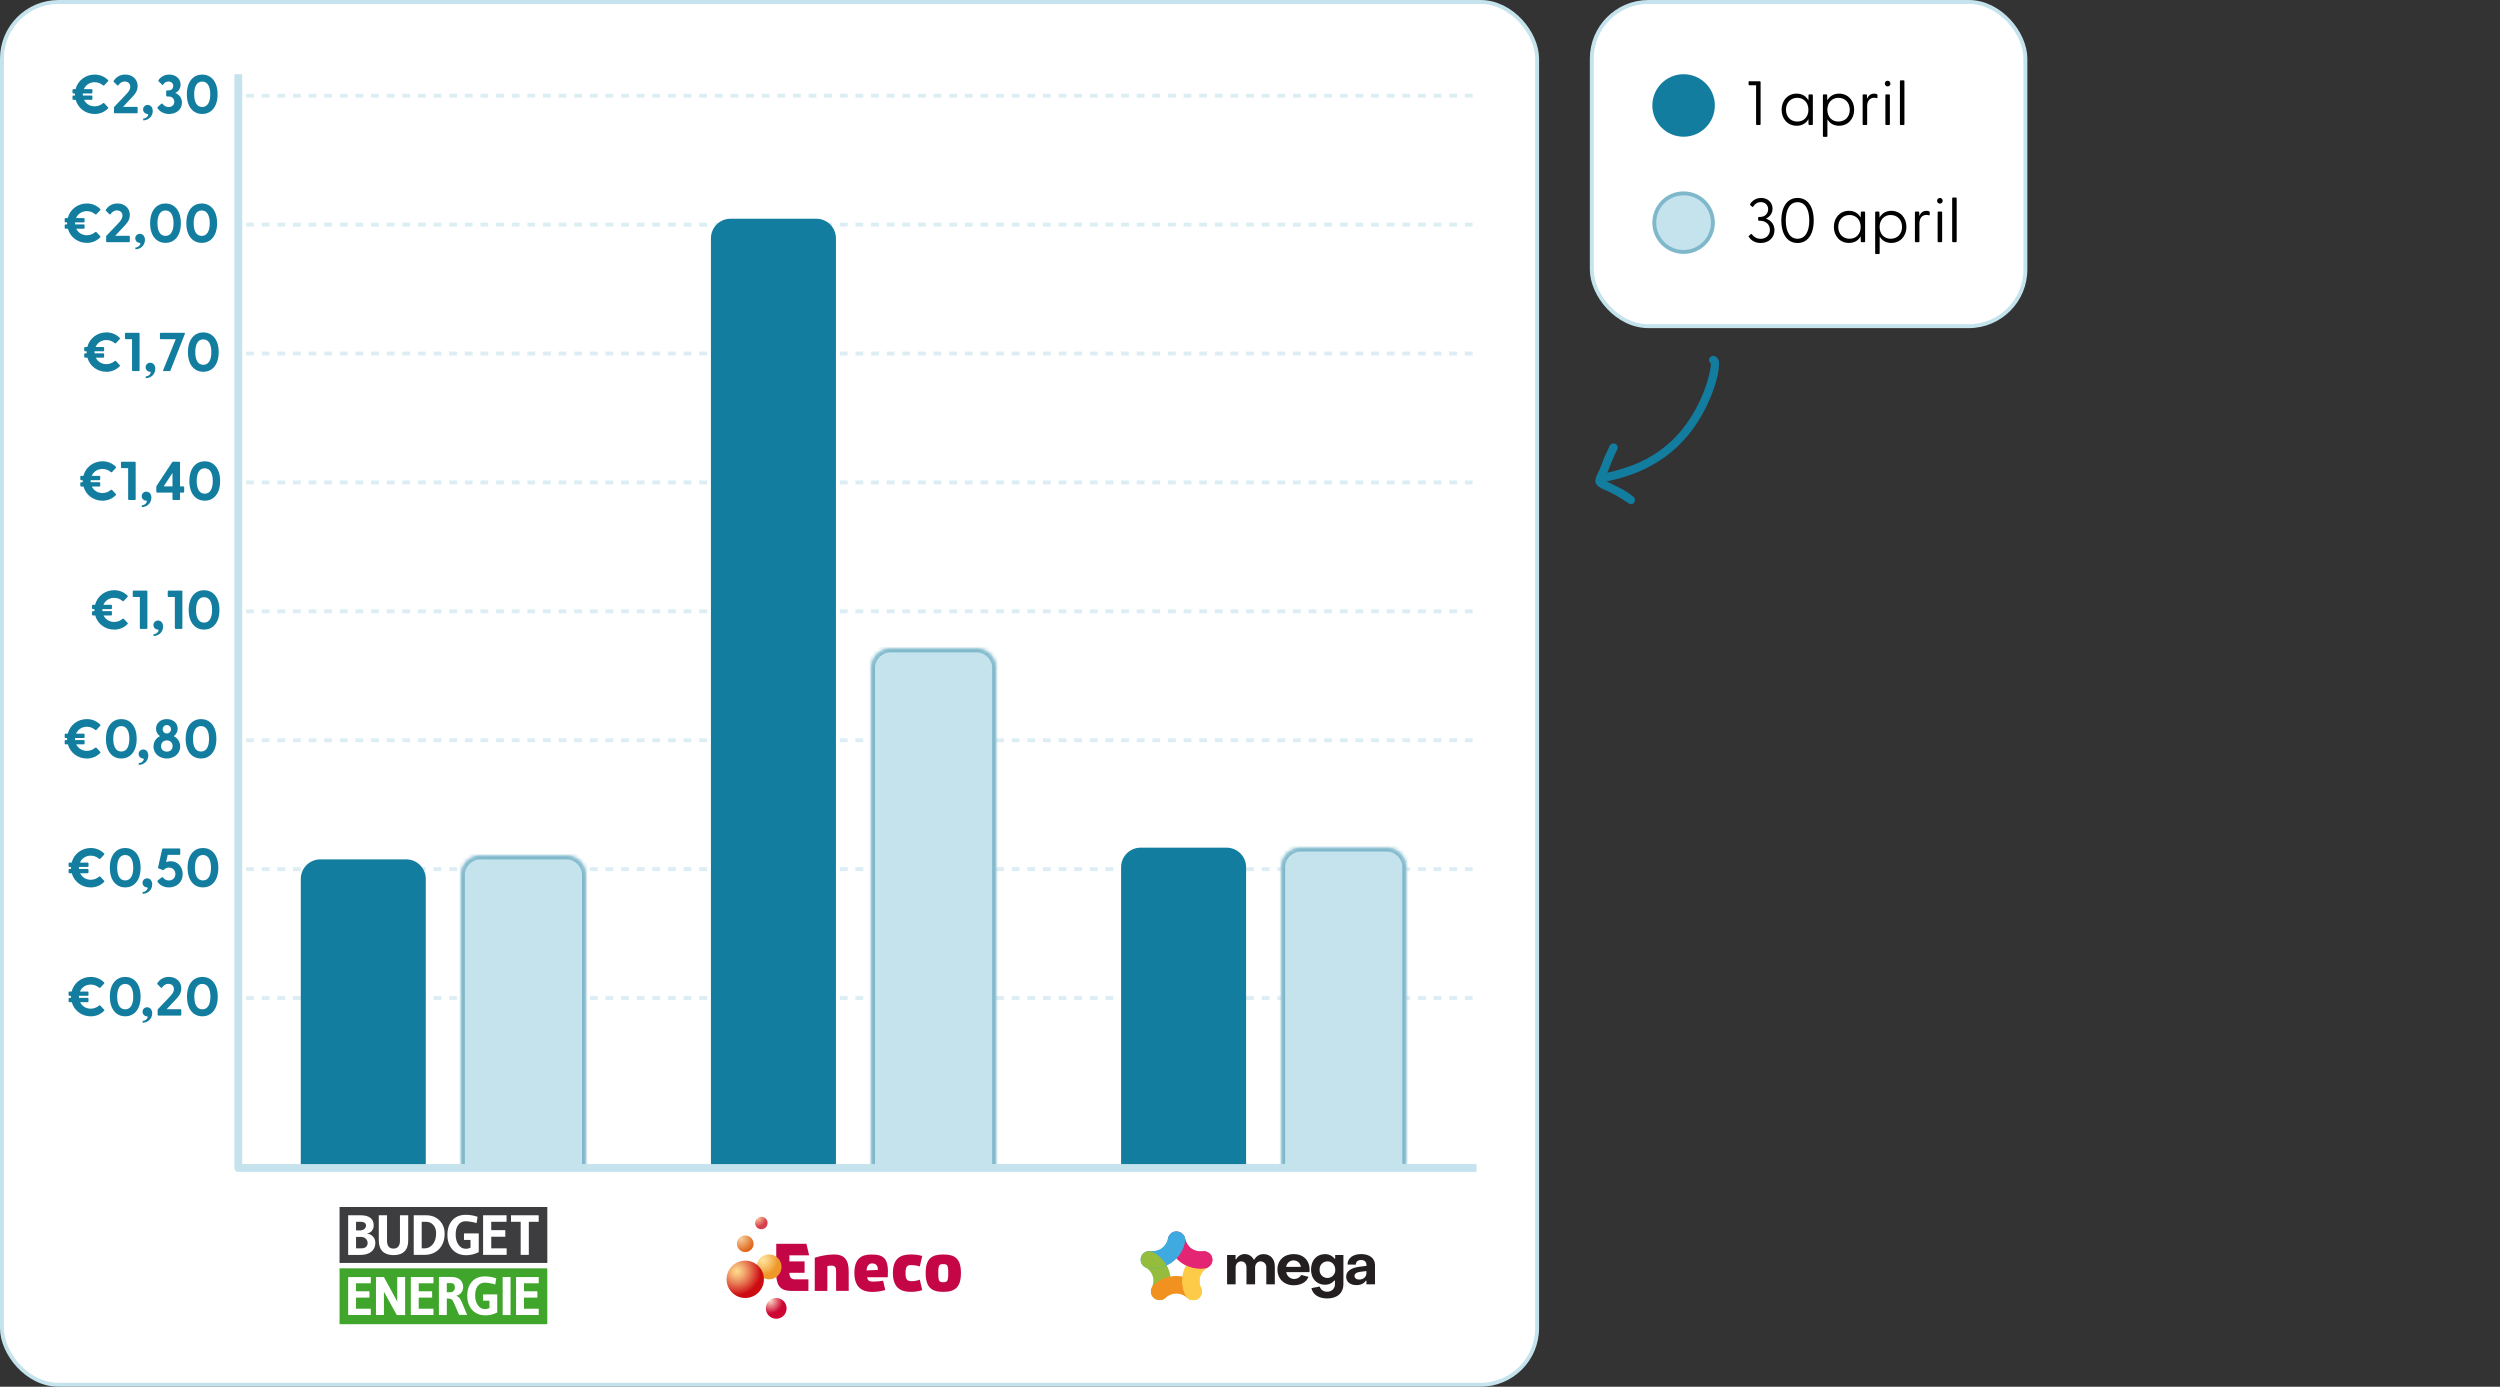
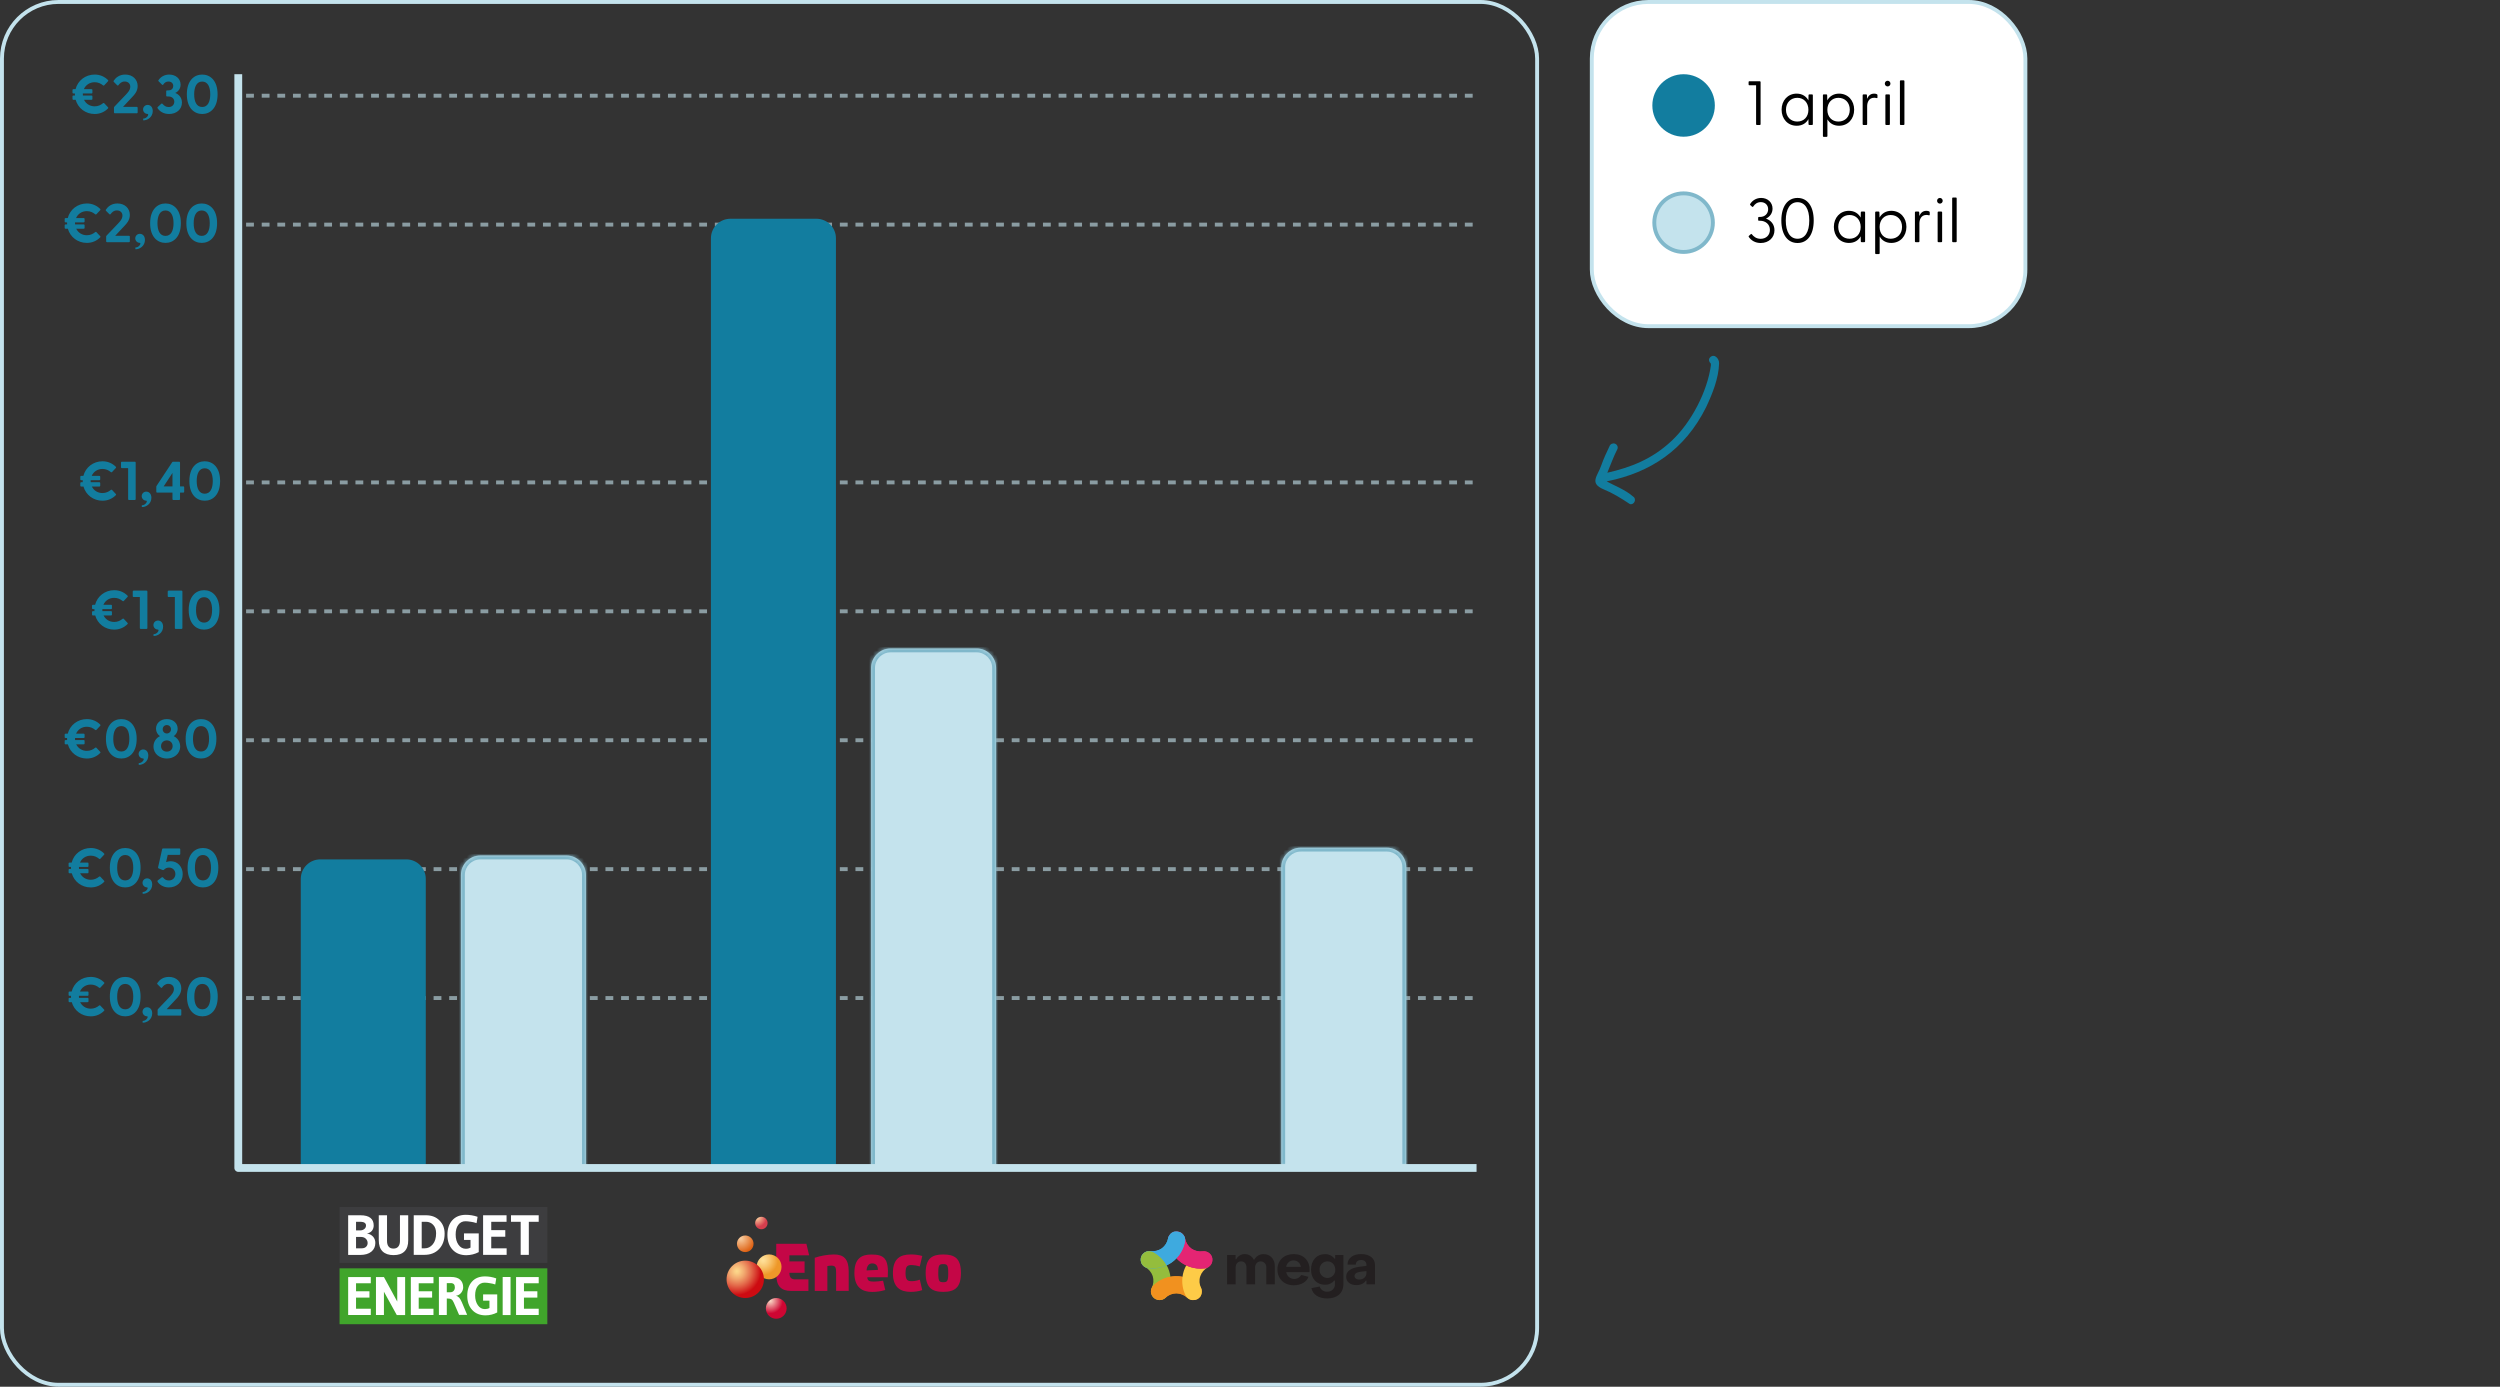
<svg xmlns="http://www.w3.org/2000/svg" width="640" height="355" viewBox="0 0 640 355" fill="none">
  <rect x="0" y="0" width="640" height="355" fill="#333333" stroke="none" />
-   <rect x="0.5" y="0.5" width="393" height="354" rx="14.5" fill="white" />
  <g clip-path="url(#clip0_5177_14129)">
    <line opacity="0.6" x1="489" y1="24.5" x2="61" y2="24.5" stroke="#C4E3ED" stroke-dasharray="2 2" />
    <line opacity="0.6" x1="489" y1="57.5" x2="61" y2="57.5" stroke="#C4E3ED" stroke-dasharray="2 2" />
-     <line opacity="0.6" x1="489" y1="90.5" x2="61" y2="90.5" stroke="#C4E3ED" stroke-dasharray="2 2" />
    <line opacity="0.6" x1="489" y1="123.5" x2="61" y2="123.5" stroke="#C4E3ED" stroke-dasharray="2 2" />
    <line opacity="0.6" x1="489" y1="156.5" x2="61" y2="156.5" stroke="#C4E3ED" stroke-dasharray="2 2" />
    <line opacity="0.6" x1="489" y1="189.5" x2="61" y2="189.5" stroke="#C4E3ED" stroke-dasharray="2 2" />
    <line opacity="0.6" x1="489" y1="222.5" x2="61" y2="222.5" stroke="#C4E3ED" stroke-dasharray="2 2" />
    <line opacity="0.6" x1="489" y1="255.5" x2="61" y2="255.5" stroke="#C4E3ED" stroke-dasharray="2 2" />
    <mask id="path-12-inside-2_5177_14129" fill="white">
      <path d="M118 224C118 221.239 120.239 219 123 219H145C147.761 219 150 221.239 150 224V299H118V224Z" />
    </mask>
    <path d="M118 224C118 221.239 120.239 219 123 219H145C147.761 219 150 221.239 150 224V299H118V224Z" fill="#C4E3ED" />
    <path d="M117 224C117 220.686 119.686 218 123 218H145C148.314 218 151 220.686 151 224H149C149 221.791 147.209 220 145 220H123C120.791 220 119 221.791 119 224H117ZM150 299H118H150ZM117 299V224C117 220.686 119.686 218 123 218V220C120.791 220 119 221.791 119 224V299H117ZM145 218C148.314 218 151 220.686 151 224V299H149V224C149 221.791 147.209 220 145 220V218Z" fill="#80B8CB" mask="url(#path-12-inside-2_5177_14129)" />
    <path d="M77 225C77 222.239 79.239 220 82 220H104C106.761 220 109 222.239 109 225V299H77V225Z" fill="#127D9F" />
    <mask id="path-15-inside-3_5177_14129" fill="white">
      <path d="M223 171C223 168.239 225.239 166 228 166H250C252.761 166 255 168.239 255 171V299H223V171Z" />
    </mask>
    <path d="M223 171C223 168.239 225.239 166 228 166H250C252.761 166 255 168.239 255 171V299H223V171Z" fill="#C4E3ED" />
    <path d="M222 171C222 167.686 224.686 165 228 165H250C253.314 165 256 167.686 256 171H254C254 168.791 252.209 167 250 167H228C225.791 167 224 168.791 224 171H222ZM255 299H223H255ZM222 299V171C222 167.686 224.686 165 228 165V167C225.791 167 224 168.791 224 171V299H222ZM250 165C253.314 165 256 167.686 256 171V299H254V171C254 168.791 252.209 167 250 167V165Z" fill="#80B8CB" mask="url(#path-15-inside-3_5177_14129)" />
    <path d="M182 61C182 58.239 184.239 56 187 56H209C211.761 56 214 58.239 214 61V299H182V61Z" fill="#127D9F" />
    <mask id="path-18-inside-4_5177_14129" fill="white">
      <path d="M328 222C328 219.239 330.239 217 333 217H355C357.761 217 360 219.239 360 222V298.7H328V222Z" />
    </mask>
    <path d="M328 222C328 219.239 330.239 217 333 217H355C357.761 217 360 219.239 360 222V298.7H328V222Z" fill="#C4E3ED" />
    <path d="M327 222C327 218.686 329.686 216 333 216H355C358.314 216 361 218.686 361 222H359C359 219.791 357.209 218 355 218H333C330.791 218 329 219.791 329 222H327ZM360 298.7H328H360ZM327 298.7V222C327 218.686 329.686 216 333 216V218C330.791 218 329 219.791 329 222V298.7H327ZM355 216C358.314 216 361 218.686 361 222V298.7H359V222C359 219.791 357.209 218 355 218V216Z" fill="#80B8CB" mask="url(#path-18-inside-4_5177_14129)" />
-     <path d="M287 222C287 219.239 289.239 217 292 217H314C316.761 217 319 219.239 319 222V299H287V222Z" fill="#127D9F" />
  </g>
  <path d="M61 299H60C60 299.552 60.448 300 61 300V299ZM378 298H61V300H378V298ZM62 299V19H60V299H62Z" fill="#C4E3ED" mask="url(#path-2-inside-1_5177_14129)" />
  <path d="M26.68 26.424L27.66 27.474C27.744 27.558 27.758 27.656 27.66 27.754C26.792 28.636 25.63 29.182 24.23 29.182C21.906 29.182 19.974 27.698 19.372 25.556H18.77C18.644 25.556 18.56 25.472 18.56 25.346V24.66C18.56 24.534 18.644 24.45 18.77 24.45H19.19C19.176 24.352 19.176 24.24 19.176 24.142V23.932H18.77C18.644 23.932 18.56 23.848 18.56 23.722V23.036C18.56 22.91 18.644 22.826 18.77 22.826H19.344C19.904 20.628 21.878 19.088 24.23 19.088C25.63 19.088 26.792 19.634 27.66 20.502C27.758 20.6 27.744 20.698 27.66 20.796L26.68 21.846C26.596 21.944 26.484 21.944 26.386 21.86C25.798 21.37 25.098 21.048 24.23 21.048C22.97 21.048 21.934 21.748 21.472 22.826H23.446C23.572 22.826 23.656 22.91 23.656 23.036V23.722C23.656 23.848 23.572 23.932 23.446 23.932H21.206V24.142C21.206 24.24 21.206 24.352 21.22 24.45H23.446C23.572 24.45 23.656 24.534 23.656 24.66V25.346C23.656 25.472 23.572 25.556 23.446 25.556H21.514C22.004 26.564 23.012 27.222 24.23 27.222C25.098 27.222 25.798 26.9 26.386 26.41C26.484 26.326 26.596 26.326 26.68 26.424ZM29.386 29C29.26 29 29.176 28.916 29.176 28.79V27.586C29.176 27.488 29.204 27.404 29.274 27.32L32.214 24.24C32.634 23.778 33.348 23.092 33.348 22.196C33.348 21.412 32.788 20.866 31.92 20.866C31.108 20.866 30.66 21.342 30.31 21.818C30.198 21.944 30.1 21.93 29.988 21.818L29.134 20.964C29.036 20.866 29.036 20.754 29.106 20.656C29.652 19.858 30.576 19.088 32.074 19.088C33.964 19.088 35.238 20.348 35.238 22.028C35.238 23.428 34.342 24.31 33.922 24.758L31.486 27.362H35.028C35.154 27.362 35.238 27.446 35.238 27.572V28.79C35.238 28.916 35.154 29 35.028 29H29.386ZM36.655 30.806V30.358C37.663 30.372 38.251 29.168 37.775 29.168C37.145 29.168 36.627 28.65 36.627 28.006C36.627 27.376 37.145 26.858 37.803 26.858C38.447 26.858 39.105 27.348 39.105 28.426C39.105 30.022 37.677 30.862 36.655 30.806ZM43.289 29.182C41.875 29.182 40.881 28.524 40.335 27.698C40.265 27.572 40.293 27.46 40.377 27.39L41.301 26.55C41.385 26.466 41.511 26.466 41.609 26.578C41.973 27.026 42.449 27.404 43.163 27.404C44.101 27.404 44.619 26.774 44.619 26.046C44.619 25.374 44.157 24.702 43.149 24.702H42.771C42.631 24.702 42.547 24.618 42.547 24.478V23.344C42.547 23.204 42.631 23.134 42.771 23.134H43.135C43.989 23.134 44.353 22.56 44.353 22C44.353 21.328 43.821 20.866 43.121 20.866C42.533 20.866 42.071 21.174 41.791 21.65C41.707 21.79 41.595 21.776 41.483 21.678L40.615 20.824C40.531 20.754 40.489 20.642 40.573 20.53C41.091 19.718 42.057 19.088 43.331 19.088C44.885 19.088 46.229 20.054 46.229 21.664C46.229 22.77 45.571 23.47 44.857 23.792C45.753 24.142 46.579 24.94 46.579 26.27C46.579 28.02 45.137 29.182 43.289 29.182ZM51.767 29.182C49.709 29.182 47.833 27.656 47.833 24.142C47.833 20.628 49.709 19.088 51.767 19.088C53.825 19.088 55.701 20.628 55.701 24.142C55.701 27.656 53.825 29.182 51.767 29.182ZM51.767 27.39C53.195 27.39 53.825 26.032 53.825 24.142C53.825 22.252 53.195 20.88 51.767 20.88C50.325 20.88 49.709 22.252 49.709 24.142C49.709 26.032 50.325 27.39 51.767 27.39Z" fill="#127D9F" />
  <path d="M24.68 59.424L25.66 60.474C25.744 60.558 25.758 60.656 25.66 60.754C24.792 61.636 23.63 62.182 22.23 62.182C19.906 62.182 17.974 60.698 17.372 58.556H16.77C16.644 58.556 16.56 58.472 16.56 58.346V57.66C16.56 57.534 16.644 57.45 16.77 57.45H17.19C17.176 57.352 17.176 57.24 17.176 57.142V56.932H16.77C16.644 56.932 16.56 56.848 16.56 56.722V56.036C16.56 55.91 16.644 55.826 16.77 55.826H17.344C17.904 53.628 19.878 52.088 22.23 52.088C23.63 52.088 24.792 52.634 25.66 53.502C25.758 53.6 25.744 53.698 25.66 53.796L24.68 54.846C24.596 54.944 24.484 54.944 24.386 54.86C23.798 54.37 23.098 54.048 22.23 54.048C20.97 54.048 19.934 54.748 19.472 55.826H21.446C21.572 55.826 21.656 55.91 21.656 56.036V56.722C21.656 56.848 21.572 56.932 21.446 56.932H19.206V57.142C19.206 57.24 19.206 57.352 19.22 57.45H21.446C21.572 57.45 21.656 57.534 21.656 57.66V58.346C21.656 58.472 21.572 58.556 21.446 58.556H19.514C20.004 59.564 21.012 60.222 22.23 60.222C23.098 60.222 23.798 59.9 24.386 59.41C24.484 59.326 24.596 59.326 24.68 59.424ZM27.386 62C27.26 62 27.176 61.916 27.176 61.79V60.586C27.176 60.488 27.204 60.404 27.274 60.32L30.214 57.24C30.634 56.778 31.348 56.092 31.348 55.196C31.348 54.412 30.788 53.866 29.92 53.866C29.108 53.866 28.66 54.342 28.31 54.818C28.198 54.944 28.1 54.93 27.988 54.818L27.134 53.964C27.036 53.866 27.036 53.754 27.106 53.656C27.652 52.858 28.576 52.088 30.074 52.088C31.964 52.088 33.238 53.348 33.238 55.028C33.238 56.428 32.342 57.31 31.922 57.758L29.486 60.362H33.028C33.154 60.362 33.238 60.446 33.238 60.572V61.79C33.238 61.916 33.154 62 33.028 62H27.386ZM34.655 63.806V63.358C35.663 63.372 36.251 62.168 35.775 62.168C35.145 62.168 34.627 61.65 34.627 61.006C34.627 60.376 35.145 59.858 35.803 59.858C36.447 59.858 37.105 60.348 37.105 61.426C37.105 63.022 35.677 63.862 34.655 63.806ZM42.367 62.182C40.309 62.182 38.433 60.656 38.433 57.142C38.433 53.628 40.309 52.088 42.367 52.088C44.425 52.088 46.301 53.628 46.301 57.142C46.301 60.656 44.425 62.182 42.367 62.182ZM42.367 60.39C43.795 60.39 44.425 59.032 44.425 57.142C44.425 55.252 43.795 53.88 42.367 53.88C40.925 53.88 40.309 55.252 40.309 57.142C40.309 59.032 40.925 60.39 42.367 60.39ZM51.64 62.182C49.582 62.182 47.706 60.656 47.706 57.142C47.706 53.628 49.582 52.088 51.64 52.088C53.698 52.088 55.574 53.628 55.574 57.142C55.574 60.656 53.698 62.182 51.64 62.182ZM51.64 60.39C53.068 60.39 53.698 59.032 53.698 57.142C53.698 55.252 53.068 53.88 51.64 53.88C50.198 53.88 49.582 55.252 49.582 57.142C49.582 59.032 50.198 60.39 51.64 60.39Z" fill="#127D9F" />
-   <path d="M29.68 92.424L30.66 93.474C30.744 93.558 30.758 93.656 30.66 93.754C29.792 94.636 28.63 95.182 27.23 95.182C24.906 95.182 22.974 93.698 22.372 91.556H21.77C21.644 91.556 21.56 91.472 21.56 91.346V90.66C21.56 90.534 21.644 90.45 21.77 90.45H22.19C22.176 90.352 22.176 90.24 22.176 90.142V89.932H21.77C21.644 89.932 21.56 89.848 21.56 89.722V89.036C21.56 88.91 21.644 88.826 21.77 88.826H22.344C22.904 86.628 24.878 85.088 27.23 85.088C28.63 85.088 29.792 85.634 30.66 86.502C30.758 86.6 30.744 86.698 30.66 86.796L29.68 87.846C29.596 87.944 29.484 87.944 29.386 87.86C28.798 87.37 28.098 87.048 27.23 87.048C25.97 87.048 24.934 87.748 24.472 88.826H26.446C26.572 88.826 26.656 88.91 26.656 89.036V89.722C26.656 89.848 26.572 89.932 26.446 89.932H24.206V90.142C24.206 90.24 24.206 90.352 24.22 90.45H26.446C26.572 90.45 26.656 90.534 26.656 90.66V91.346C26.656 91.472 26.572 91.556 26.446 91.556H24.514C25.004 92.564 26.012 93.222 27.23 93.222C28.098 93.222 28.798 92.9 29.386 92.41C29.484 92.326 29.596 92.326 29.68 92.424ZM34.01 95C33.884 95 33.8 94.916 33.8 94.79V86.838H32.19C32.064 86.838 31.98 86.754 31.98 86.628V85.41C31.98 85.284 32.064 85.2 32.19 85.2H35.522C35.648 85.2 35.732 85.284 35.732 85.41V94.79C35.732 94.916 35.648 95 35.522 95H34.01ZM37.303 96.806V96.358C38.312 96.372 38.9 95.168 38.423 95.168C37.794 95.168 37.276 94.65 37.276 94.006C37.276 93.376 37.794 92.858 38.452 92.858C39.096 92.858 39.754 93.348 39.754 94.426C39.754 96.022 38.325 96.862 37.303 96.806ZM41.921 95C41.795 95 41.697 94.916 41.767 94.748L44.987 86.838H41.151C41.025 86.838 40.941 86.754 40.941 86.628V85.41C40.941 85.284 41.025 85.2 41.151 85.2H47.171C47.311 85.2 47.381 85.312 47.325 85.466L43.657 94.79C43.615 94.916 43.545 95 43.391 95H41.921ZM52.046 95.182C49.988 95.182 48.112 93.656 48.112 90.142C48.112 86.628 49.988 85.088 52.046 85.088C54.104 85.088 55.98 86.628 55.98 90.142C55.98 93.656 54.104 95.182 52.046 95.182ZM52.046 93.39C53.474 93.39 54.104 92.032 54.104 90.142C54.104 88.252 53.474 86.88 52.046 86.88C50.604 86.88 49.988 88.252 49.988 90.142C49.988 92.032 50.604 93.39 52.046 93.39Z" fill="#127D9F" />
  <path d="M28.68 125.424L29.66 126.474C29.744 126.558 29.758 126.656 29.66 126.754C28.792 127.636 27.63 128.182 26.23 128.182C23.906 128.182 21.974 126.698 21.372 124.556H20.77C20.644 124.556 20.56 124.472 20.56 124.346V123.66C20.56 123.534 20.644 123.45 20.77 123.45H21.19C21.176 123.352 21.176 123.24 21.176 123.142V122.932H20.77C20.644 122.932 20.56 122.848 20.56 122.722V122.036C20.56 121.91 20.644 121.826 20.77 121.826H21.344C21.904 119.628 23.878 118.088 26.23 118.088C27.63 118.088 28.792 118.634 29.66 119.502C29.758 119.6 29.744 119.698 29.66 119.796L28.68 120.846C28.596 120.944 28.484 120.944 28.386 120.86C27.798 120.37 27.098 120.048 26.23 120.048C24.97 120.048 23.934 120.748 23.472 121.826H25.446C25.572 121.826 25.656 121.91 25.656 122.036V122.722C25.656 122.848 25.572 122.932 25.446 122.932H23.206V123.142C23.206 123.24 23.206 123.352 23.22 123.45H25.446C25.572 123.45 25.656 123.534 25.656 123.66V124.346C25.656 124.472 25.572 124.556 25.446 124.556H23.514C24.004 125.564 25.012 126.222 26.23 126.222C27.098 126.222 27.798 125.9 28.386 125.41C28.484 125.326 28.596 125.326 28.68 125.424ZM33.01 128C32.884 128 32.8 127.916 32.8 127.79V119.838H31.19C31.064 119.838 30.98 119.754 30.98 119.628V118.41C30.98 118.284 31.064 118.2 31.19 118.2H34.522C34.648 118.2 34.732 118.284 34.732 118.41V127.79C34.732 127.916 34.648 128 34.522 128H33.01ZM36.303 129.806V129.358C37.312 129.372 37.9 128.168 37.423 128.168C36.794 128.168 36.276 127.65 36.276 127.006C36.276 126.376 36.794 125.858 37.452 125.858C38.096 125.858 38.754 126.348 38.754 127.426C38.754 129.022 37.325 129.862 36.303 129.806ZM44.365 128C44.239 128 44.155 127.916 44.155 127.79V126.11H40.221C40.095 126.11 40.011 126.026 40.011 125.9V124.654C40.011 124.556 40.025 124.486 40.081 124.388L44.071 118.34C44.127 118.242 44.211 118.2 44.323 118.2H45.877C46.003 118.2 46.087 118.284 46.087 118.41V124.514H46.941C47.067 124.514 47.151 124.598 47.151 124.724V125.9C47.151 126.026 47.067 126.11 46.941 126.11H46.087V127.79C46.087 127.916 46.003 128 45.877 128H44.365ZM41.901 124.514H44.155V121.07L41.901 124.514ZM52.413 128.182C50.355 128.182 48.479 126.656 48.479 123.142C48.479 119.628 50.355 118.088 52.413 118.088C54.471 118.088 56.347 119.628 56.347 123.142C56.347 126.656 54.471 128.182 52.413 128.182ZM52.413 126.39C53.841 126.39 54.471 125.032 54.471 123.142C54.471 121.252 53.841 119.88 52.413 119.88C50.971 119.88 50.355 121.252 50.355 123.142C50.355 125.032 50.971 126.39 52.413 126.39Z" fill="#127D9F" />
  <path d="M31.68 158.424L32.66 159.474C32.744 159.558 32.758 159.656 32.66 159.754C31.792 160.636 30.63 161.182 29.23 161.182C26.906 161.182 24.974 159.698 24.372 157.556H23.77C23.644 157.556 23.56 157.472 23.56 157.346V156.66C23.56 156.534 23.644 156.45 23.77 156.45H24.19C24.176 156.352 24.176 156.24 24.176 156.142V155.932H23.77C23.644 155.932 23.56 155.848 23.56 155.722V155.036C23.56 154.91 23.644 154.826 23.77 154.826H24.344C24.904 152.628 26.878 151.088 29.23 151.088C30.63 151.088 31.792 151.634 32.66 152.502C32.758 152.6 32.744 152.698 32.66 152.796L31.68 153.846C31.596 153.944 31.484 153.944 31.386 153.86C30.798 153.37 30.098 153.048 29.23 153.048C27.97 153.048 26.934 153.748 26.472 154.826H28.446C28.572 154.826 28.656 154.91 28.656 155.036V155.722C28.656 155.848 28.572 155.932 28.446 155.932H26.206V156.142C26.206 156.24 26.206 156.352 26.22 156.45H28.446C28.572 156.45 28.656 156.534 28.656 156.66V157.346C28.656 157.472 28.572 157.556 28.446 157.556H26.514C27.004 158.564 28.012 159.222 29.23 159.222C30.098 159.222 30.798 158.9 31.386 158.41C31.484 158.326 31.596 158.326 31.68 158.424ZM36.01 161C35.884 161 35.8 160.916 35.8 160.79V152.838H34.19C34.064 152.838 33.98 152.754 33.98 152.628V151.41C33.98 151.284 34.064 151.2 34.19 151.2H37.522C37.648 151.2 37.732 151.284 37.732 151.41V160.79C37.732 160.916 37.648 161 37.522 161H36.01ZM39.303 162.806V162.358C40.312 162.372 40.9 161.168 40.423 161.168C39.794 161.168 39.276 160.65 39.276 160.006C39.276 159.376 39.794 158.858 40.452 158.858C41.096 158.858 41.754 159.348 41.754 160.426C41.754 162.022 40.325 162.862 39.303 162.806ZM44.971 161C44.845 161 44.761 160.916 44.761 160.79V152.838H43.151C43.025 152.838 42.941 152.754 42.941 152.628V151.41C42.941 151.284 43.025 151.2 43.151 151.2H46.483C46.609 151.2 46.693 151.284 46.693 151.41V160.79C46.693 160.916 46.609 161 46.483 161H44.971ZM52.241 161.182C50.183 161.182 48.307 159.656 48.307 156.142C48.307 152.628 50.183 151.088 52.241 151.088C54.299 151.088 56.175 152.628 56.175 156.142C56.175 159.656 54.299 161.182 52.241 161.182ZM52.241 159.39C53.669 159.39 54.299 158.032 54.299 156.142C54.299 154.252 53.669 152.88 52.241 152.88C50.799 152.88 50.183 154.252 50.183 156.142C50.183 158.032 50.799 159.39 52.241 159.39Z" fill="#127D9F" />
  <path d="M24.68 191.424L25.66 192.474C25.744 192.558 25.758 192.656 25.66 192.754C24.792 193.636 23.63 194.182 22.23 194.182C19.906 194.182 17.974 192.698 17.372 190.556H16.77C16.644 190.556 16.56 190.472 16.56 190.346V189.66C16.56 189.534 16.644 189.45 16.77 189.45H17.19C17.176 189.352 17.176 189.24 17.176 189.142V188.932H16.77C16.644 188.932 16.56 188.848 16.56 188.722V188.036C16.56 187.91 16.644 187.826 16.77 187.826H17.344C17.904 185.628 19.878 184.088 22.23 184.088C23.63 184.088 24.792 184.634 25.66 185.502C25.758 185.6 25.744 185.698 25.66 185.796L24.68 186.846C24.596 186.944 24.484 186.944 24.386 186.86C23.798 186.37 23.098 186.048 22.23 186.048C20.97 186.048 19.934 186.748 19.472 187.826H21.446C21.572 187.826 21.656 187.91 21.656 188.036V188.722C21.656 188.848 21.572 188.932 21.446 188.932H19.206V189.142C19.206 189.24 19.206 189.352 19.22 189.45H21.446C21.572 189.45 21.656 189.534 21.656 189.66V190.346C21.656 190.472 21.572 190.556 21.446 190.556H19.514C20.004 191.564 21.012 192.222 22.23 192.222C23.098 192.222 23.798 191.9 24.386 191.41C24.484 191.326 24.596 191.326 24.68 191.424ZM31.054 194.182C28.996 194.182 27.12 192.656 27.12 189.142C27.12 185.628 28.996 184.088 31.054 184.088C33.112 184.088 34.988 185.628 34.988 189.142C34.988 192.656 33.112 194.182 31.054 194.182ZM31.054 192.39C32.482 192.39 33.112 191.032 33.112 189.142C33.112 187.252 32.482 185.88 31.054 185.88C29.612 185.88 28.996 187.252 28.996 189.142C28.996 191.032 29.612 192.39 31.054 192.39ZM35.516 195.806V195.358C36.524 195.372 37.112 194.168 36.636 194.168C36.006 194.168 35.488 193.65 35.488 193.006C35.488 192.376 36.006 191.858 36.664 191.858C37.308 191.858 37.966 192.348 37.966 193.426C37.966 195.022 36.538 195.862 35.516 195.806ZM42.71 194.182C40.96 194.182 39.294 193.048 39.294 191.102C39.294 189.856 39.994 188.904 40.946 188.456C40.344 188.022 39.938 187.364 39.938 186.538C39.938 185.194 41.016 184.088 42.71 184.088C44.39 184.088 45.482 185.194 45.482 186.538C45.482 187.364 45.076 188.022 44.474 188.456C45.412 188.904 46.126 189.856 46.126 191.102C46.126 193.034 44.46 194.182 42.71 194.182ZM42.71 187.77C43.326 187.77 43.774 187.28 43.774 186.692C43.774 186.09 43.326 185.614 42.71 185.614C42.094 185.614 41.646 186.09 41.646 186.692C41.646 187.28 42.094 187.77 42.71 187.77ZM42.71 192.418C43.522 192.418 44.194 191.886 44.194 191.004C44.194 190.066 43.466 189.534 42.71 189.534C41.954 189.534 41.226 190.066 41.226 191.004C41.226 191.886 41.884 192.418 42.71 192.418ZM51.462 194.182C49.404 194.182 47.528 192.656 47.528 189.142C47.528 185.628 49.404 184.088 51.462 184.088C53.52 184.088 55.396 185.628 55.396 189.142C55.396 192.656 53.52 194.182 51.462 194.182ZM51.462 192.39C52.89 192.39 53.52 191.032 53.52 189.142C53.52 187.252 52.89 185.88 51.462 185.88C50.02 185.88 49.404 187.252 49.404 189.142C49.404 191.032 50.02 192.39 51.462 192.39Z" fill="#127D9F" />
  <path d="M25.68 224.424L26.66 225.474C26.744 225.558 26.758 225.656 26.66 225.754C25.792 226.636 24.63 227.182 23.23 227.182C20.906 227.182 18.974 225.698 18.372 223.556H17.77C17.644 223.556 17.56 223.472 17.56 223.346V222.66C17.56 222.534 17.644 222.45 17.77 222.45H18.19C18.176 222.352 18.176 222.24 18.176 222.142V221.932H17.77C17.644 221.932 17.56 221.848 17.56 221.722V221.036C17.56 220.91 17.644 220.826 17.77 220.826H18.344C18.904 218.628 20.878 217.088 23.23 217.088C24.63 217.088 25.792 217.634 26.66 218.502C26.758 218.6 26.744 218.698 26.66 218.796L25.68 219.846C25.596 219.944 25.484 219.944 25.386 219.86C24.798 219.37 24.098 219.048 23.23 219.048C21.97 219.048 20.934 219.748 20.472 220.826H22.446C22.572 220.826 22.656 220.91 22.656 221.036V221.722C22.656 221.848 22.572 221.932 22.446 221.932H20.206V222.142C20.206 222.24 20.206 222.352 20.22 222.45H22.446C22.572 222.45 22.656 222.534 22.656 222.66V223.346C22.656 223.472 22.572 223.556 22.446 223.556H20.514C21.004 224.564 22.012 225.222 23.23 225.222C24.098 225.222 24.798 224.9 25.386 224.41C25.484 224.326 25.596 224.326 25.68 224.424ZM32.054 227.182C29.996 227.182 28.12 225.656 28.12 222.142C28.12 218.628 29.996 217.088 32.054 217.088C34.112 217.088 35.988 218.628 35.988 222.142C35.988 225.656 34.112 227.182 32.054 227.182ZM32.054 225.39C33.482 225.39 34.112 224.032 34.112 222.142C34.112 220.252 33.482 218.88 32.054 218.88C30.612 218.88 29.996 220.252 29.996 222.142C29.996 224.032 30.612 225.39 32.054 225.39ZM36.516 228.806V228.358C37.524 228.372 38.112 227.168 37.636 227.168C37.006 227.168 36.488 226.65 36.488 226.006C36.488 225.376 37.006 224.858 37.664 224.858C38.308 224.858 38.966 225.348 38.966 226.426C38.966 228.022 37.538 228.862 36.516 228.806ZM43.234 227.182C41.75 227.182 40.742 226.398 40.322 225.698C40.266 225.558 40.294 225.46 40.42 225.362L41.414 224.606C41.554 224.508 41.68 224.55 41.764 224.662C42.072 225.082 42.534 225.404 43.206 225.404C44.242 225.404 44.9 224.648 44.9 223.738C44.9 222.786 44.2 222.1 43.248 222.1C42.758 222.1 42.31 222.296 42.002 222.632C41.918 222.73 41.806 222.786 41.652 222.73L40.602 222.31C40.476 222.254 40.434 222.184 40.462 222.058L41.512 217.382C41.54 217.27 41.61 217.2 41.736 217.2H45.936C46.062 217.2 46.146 217.284 46.146 217.41V218.628C46.146 218.754 46.062 218.838 45.936 218.838H42.94L42.52 220.7C42.8 220.602 43.206 220.476 43.71 220.476C45.488 220.476 46.776 221.904 46.776 223.78C46.776 225.852 45.208 227.182 43.234 227.182ZM51.956 227.182C49.898 227.182 48.022 225.656 48.022 222.142C48.022 218.628 49.898 217.088 51.956 217.088C54.014 217.088 55.89 218.628 55.89 222.142C55.89 225.656 54.014 227.182 51.956 227.182ZM51.956 225.39C53.384 225.39 54.014 224.032 54.014 222.142C54.014 220.252 53.384 218.88 51.956 218.88C50.514 218.88 49.898 220.252 49.898 222.142C49.898 224.032 50.514 225.39 51.956 225.39Z" fill="#127D9F" />
  <path d="M25.68 257.424L26.66 258.474C26.744 258.558 26.758 258.656 26.66 258.754C25.792 259.636 24.63 260.182 23.23 260.182C20.906 260.182 18.974 258.698 18.372 256.556H17.77C17.644 256.556 17.56 256.472 17.56 256.346V255.66C17.56 255.534 17.644 255.45 17.77 255.45H18.19C18.176 255.352 18.176 255.24 18.176 255.142V254.932H17.77C17.644 254.932 17.56 254.848 17.56 254.722V254.036C17.56 253.91 17.644 253.826 17.77 253.826H18.344C18.904 251.628 20.878 250.088 23.23 250.088C24.63 250.088 25.792 250.634 26.66 251.502C26.758 251.6 26.744 251.698 26.66 251.796L25.68 252.846C25.596 252.944 25.484 252.944 25.386 252.86C24.798 252.37 24.098 252.048 23.23 252.048C21.97 252.048 20.934 252.748 20.472 253.826H22.446C22.572 253.826 22.656 253.91 22.656 254.036V254.722C22.656 254.848 22.572 254.932 22.446 254.932H20.206V255.142C20.206 255.24 20.206 255.352 20.22 255.45H22.446C22.572 255.45 22.656 255.534 22.656 255.66V256.346C22.656 256.472 22.572 256.556 22.446 256.556H20.514C21.004 257.564 22.012 258.222 23.23 258.222C24.098 258.222 24.798 257.9 25.386 257.41C25.484 257.326 25.596 257.326 25.68 257.424ZM32.054 260.182C29.996 260.182 28.12 258.656 28.12 255.142C28.12 251.628 29.996 250.088 32.054 250.088C34.112 250.088 35.988 251.628 35.988 255.142C35.988 258.656 34.112 260.182 32.054 260.182ZM32.054 258.39C33.482 258.39 34.112 257.032 34.112 255.142C34.112 253.252 33.482 251.88 32.054 251.88C30.612 251.88 29.996 253.252 29.996 255.142C29.996 257.032 30.612 258.39 32.054 258.39ZM36.516 261.806V261.358C37.524 261.372 38.112 260.168 37.636 260.168C37.006 260.168 36.488 259.65 36.488 259.006C36.488 258.376 37.006 257.858 37.664 257.858C38.308 257.858 38.966 258.348 38.966 259.426C38.966 261.022 37.538 261.862 36.516 261.806ZM40.56 260C40.434 260 40.35 259.916 40.35 259.79V258.586C40.35 258.488 40.378 258.404 40.448 258.32L43.388 255.24C43.808 254.778 44.522 254.092 44.522 253.196C44.522 252.412 43.962 251.866 43.094 251.866C42.282 251.866 41.834 252.342 41.484 252.818C41.372 252.944 41.274 252.93 41.162 252.818L40.308 251.964C40.21 251.866 40.21 251.754 40.28 251.656C40.826 250.858 41.75 250.088 43.248 250.088C45.138 250.088 46.412 251.348 46.412 253.028C46.412 254.428 45.516 255.31 45.096 255.758L42.66 258.362H46.202C46.328 258.362 46.412 258.446 46.412 258.572V259.79C46.412 259.916 46.328 260 46.202 260H40.56ZM51.806 260.182C49.748 260.182 47.872 258.656 47.872 255.142C47.872 251.628 49.748 250.088 51.806 250.088C53.864 250.088 55.74 251.628 55.74 255.142C55.74 258.656 53.864 260.182 51.806 260.182ZM51.806 258.39C53.234 258.39 53.864 257.032 53.864 255.142C53.864 253.252 53.234 251.88 51.806 251.88C50.364 251.88 49.748 253.252 49.748 255.142C49.748 257.032 50.364 258.39 51.806 258.39Z" fill="#127D9F" />
  <g clip-path="url(#clip1_5177_14129)">
    <path d="M86.926 324.696H140.114V339H86.926V324.699V324.696Z" fill="#40A52B" />
    <path d="M86.926 309H140.114V323.304H86.926V309Z" fill="#3D3D3F" />
    <path d="M89.129 321.242V311.109H92.305C93.441 311.109 94.275 311.342 94.832 311.781C95.388 312.222 95.666 312.871 95.666 313.705C95.68 314.209 95.516 314.701 95.203 315.096C94.872 315.465 94.42 315.704 93.928 315.769C94.542 315.853 95.107 316.148 95.527 316.604C95.905 317.058 96.104 317.635 96.085 318.226C96.085 319.13 95.738 319.873 95.064 320.429C94.369 320.986 93.441 321.264 92.212 321.264H89.129V321.242ZM92.399 312.775H91.145V314.978H92.26C92.629 314.978 92.976 314.863 93.257 314.631C93.556 314.398 93.695 314.096 93.695 313.727C93.695 313.147 93.257 312.823 92.399 312.775V312.775ZM91.145 319.569H92.583C93.048 319.569 93.417 319.454 93.695 319.197C93.833 319.072 93.942 318.918 94.014 318.746C94.086 318.574 94.12 318.389 94.112 318.202C94.112 317.783 93.952 317.414 93.65 317.112C93.326 316.788 92.885 316.649 92.281 316.649H91.147V319.569H91.145ZM103.55 320.357C102.9 321.007 101.973 321.309 100.743 321.309C99.516 321.309 98.588 320.983 97.938 320.357C97.291 319.708 96.965 318.758 96.965 317.505V311.109H99.077V317.668C99.077 318.293 99.214 318.804 99.492 319.127C99.77 319.475 100.187 319.638 100.721 319.638C101.256 319.638 101.673 319.478 101.951 319.13C102.251 318.783 102.39 318.293 102.39 317.668V311.109H104.502V317.507C104.523 318.761 104.2 319.71 103.55 320.36V320.357ZM113.822 315.815C113.822 317.438 113.357 318.761 112.405 319.758C111.456 320.756 110.205 321.242 108.627 321.242H105.916V311.109H109.044C110.483 311.109 111.643 311.551 112.498 312.43C113.381 313.312 113.822 314.425 113.822 315.815V315.815ZM111.643 315.7C111.643 314.796 111.386 314.077 110.9 313.566C110.674 313.317 110.398 313.119 110.09 312.983C109.783 312.847 109.45 312.777 109.114 312.778H107.956V319.571H108.745C109.555 319.571 110.229 319.224 110.806 318.529C111.365 317.857 111.643 316.906 111.643 315.7V315.7ZM119.407 321.333C117.923 321.333 116.739 320.871 115.859 319.919C114.977 318.97 114.538 317.716 114.538 316.141C114.538 314.564 114.955 313.312 115.79 312.385C116.624 311.457 117.784 310.994 119.265 310.994C120.241 310.994 121.262 311.155 122.26 311.502L122.003 313.125C121.537 312.961 121.055 312.844 120.565 312.778C119.987 312.687 119.522 312.639 119.198 312.639C118.832 312.623 118.468 312.7 118.14 312.862C117.811 313.024 117.529 313.266 117.319 313.566C116.856 314.171 116.648 315.005 116.648 316.048C116.648 317.09 116.88 317.948 117.367 318.644C117.854 319.339 118.479 319.686 119.244 319.686C119.666 319.698 120.082 319.594 120.45 319.387V317.416H118.781V315.743H122.559V320.542C121.585 321.052 120.504 321.323 119.404 321.33L119.407 321.333ZM123.671 311.107V321.24H129.7V319.569H125.759V316.601H129.353V314.914H125.759V312.78H129.679V311.112H123.671V311.107ZM130.815 311.107V312.775H133.293V321.24H135.379V312.775H137.908V311.107H130.815V311.107ZM94.925 336.637H89.129V326.921H94.925V328.522H91.145V330.562H94.578V332.185H91.145V335.038H94.925V336.637V336.637ZM103.713 336.661H101.58L98.286 330.677V336.637H96.246V326.921H98.286L101.695 333.204V326.921H103.713V336.661V336.661ZM110.969 336.637H105.173V326.921H110.969V328.522H107.191V330.562H110.622V332.185H107.191V335.038H110.969V336.637V336.637ZM114.541 332.418H114.378V336.637H112.359V326.899H115.445C116.487 326.899 117.276 327.129 117.787 327.595C118.295 328.057 118.575 328.707 118.575 329.565C118.575 330.073 118.388 330.562 118.041 330.979C117.713 331.388 117.239 331.653 116.72 331.72C117.05 331.799 117.349 331.977 117.576 332.231C117.787 332.463 117.995 332.856 118.228 333.367L119.594 336.613H117.53L116.185 333.506C116.001 333.065 115.792 332.765 115.56 332.624C115.327 332.487 115.004 332.418 114.541 332.418V332.418ZM115.397 328.474H114.378V330.816H115.26C115.629 330.816 115.931 330.701 116.14 330.447C116.348 330.215 116.442 329.913 116.442 329.565C116.442 328.846 116.094 328.474 115.399 328.474H115.397ZM124.302 336.73C122.864 336.73 121.728 336.265 120.893 335.361C120.059 334.458 119.618 333.249 119.618 331.72C119.618 330.215 120.011 329.009 120.821 328.105C121.613 327.199 122.746 326.76 124.163 326.76C125.112 326.76 126.061 326.921 127.037 327.268L126.783 328.822C126.339 328.668 125.88 328.56 125.414 328.498C124.978 328.418 124.537 328.371 124.094 328.359C123.743 328.348 123.395 328.423 123.079 328.576C122.764 328.73 122.491 328.958 122.284 329.242C121.843 329.819 121.634 330.632 121.634 331.629C121.634 332.626 121.867 333.46 122.329 334.131C122.794 334.805 123.399 335.129 124.139 335.129C124.556 335.129 124.949 335.038 125.299 334.851V332.974H123.674V331.372H127.291V335.987C126.37 336.474 125.344 336.729 124.302 336.73V336.73ZM128.684 326.918H130.7V336.658H128.684V326.918V326.918ZM137.911 336.634H132.114V326.921H137.911V328.522H134.133V330.562H137.563V332.185H134.133V335.038H137.911V336.637V336.634Z" fill="white" />
  </g>
  <g clip-path="url(#clip2_5177_14129)">
    <path d="M223.066 321.158C220.492 321.158 218.725 322.202 218.725 325.901C218.725 329.6 220.772 330.735 223.262 330.735C224.402 330.736 225.537 330.569 226.629 330.242L226.068 327.864C225.28 328 224.484 328.075 223.685 328.088C222.641 328.088 222.058 327.927 222.027 326.979H227.266C227.603 322.056 226.222 321.158 223.069 321.158H223.066ZM221.839 325.227C221.897 324.207 222.361 323.432 223.241 323.432C224.121 323.432 224.729 323.857 224.744 325.094L221.839 325.227ZM213.478 321.142C211.811 321.174 210.158 321.459 208.576 321.988V330.472H211.803V324.121C212.12 324.05 212.443 324.009 212.768 323.998C213.865 323.998 214.042 324.424 214.042 325.692V330.469H217.269V325.478C217.269 322.249 215.945 321.142 213.478 321.142V321.142ZM233.471 323.857C234.149 323.886 234.82 324.004 235.467 324.207L236.099 321.529C235.141 321.259 234.15 321.129 233.155 321.142C230.487 321.142 228.584 322.187 228.584 325.883C228.584 329.579 230.471 330.717 233.155 330.717C234.153 330.726 235.147 330.577 236.099 330.276L235.467 327.595C234.829 327.836 234.153 327.967 233.471 327.981C232.398 327.981 231.816 327.791 231.816 325.94C231.816 323.982 232.398 323.852 233.471 323.852V323.857ZM207.143 321.372L206.436 318.409H198.717V326.191C198.733 329.323 200.022 330.44 202.406 330.472H206.955V327.506H203.337C202.526 327.444 202.087 326.984 202.087 325.83H205.971V322.925H202.085V321.359L207.143 321.372ZM241.466 321.145C238.537 321.145 236.971 322.189 236.971 325.885C236.971 329.581 238.501 330.72 241.466 330.72C244.431 330.72 246 329.608 246 325.885C246 322.163 244.434 321.145 241.466 321.145ZM241.466 328.248C240.458 328.248 240.195 328.002 240.195 325.94C240.195 323.802 240.456 323.612 241.466 323.612C242.476 323.612 242.75 323.805 242.75 325.94C242.75 328.002 242.489 328.248 241.466 328.248Z" fill="#C40646" />
    <path d="M193.695 324.318C193.695 322.557 195.123 321.129 196.884 321.129V321.129C198.645 321.129 200.072 322.557 200.072 324.318V324.318C200.072 326.079 198.645 327.506 196.884 327.506V327.506C195.123 327.506 193.695 326.079 193.695 324.318V324.318Z" fill="url(#paint0_radial_5177_14129)" />
    <path d="M186 327.506C186 324.865 188.141 322.724 190.782 322.724V322.724C193.423 322.724 195.564 324.865 195.564 327.506V327.506C195.564 330.147 193.423 332.288 190.782 332.288V332.288C188.141 332.288 186 330.147 186 327.506V327.506Z" fill="url(#paint1_radial_5177_14129)" />
    <path d="M196.06 334.946C196.06 333.478 197.25 332.288 198.717 332.288V332.288C200.185 332.288 201.375 333.478 201.375 334.946V334.946C201.375 336.413 200.185 337.603 198.717 337.603V337.603C197.25 337.603 196.06 336.413 196.06 334.946V334.946Z" fill="url(#paint2_radial_5177_14129)" />
    <path d="M193.316 313.095C193.316 312.215 194.03 311.5 194.91 311.5V311.5C195.79 311.5 196.504 312.215 196.504 313.095V313.095C196.504 313.975 195.79 314.69 194.91 314.69V314.69C194.03 314.69 193.316 313.975 193.316 313.095V313.095Z" fill="url(#paint3_radial_5177_14129)" />
    <path d="M188.657 318.407C188.657 317.233 189.61 316.282 190.783 316.282V316.282C191.957 316.282 192.909 317.233 192.909 318.407V318.407C192.909 319.58 191.957 320.532 190.783 320.532V320.532C189.61 320.532 188.657 319.58 188.657 318.407V318.407Z" fill="url(#paint4_radial_5177_14129)" />
  </g>
  <g clip-path="url(#clip3_5177_14129)">
    <path d="M314.132 321.278H316.304V322.39H316.452C316.656 321.986 316.968 321.646 317.355 321.408C317.741 321.17 318.186 321.042 318.641 321.039C319.123 321.037 319.596 321.17 320.006 321.422C320.416 321.674 320.747 322.036 320.96 322.465H321.108C321.331 322.031 321.673 321.668 322.095 321.418C322.516 321.169 323.001 321.043 323.491 321.056C325.182 321.056 326.356 322.314 326.356 324.14V328.797H324.172V324.509C324.19 324.31 324.167 324.11 324.104 323.92C324.042 323.731 323.941 323.556 323.808 323.406C323.675 323.257 323.513 323.136 323.331 323.05C323.15 322.965 322.953 322.917 322.752 322.91C321.907 322.91 321.303 323.569 321.303 324.509V328.797H319.097V324.509C319.097 323.54 318.569 322.91 317.741 322.91C316.913 322.91 316.321 323.54 316.321 324.509V328.797H314.132V321.278Z" fill="#231F20" />
    <path d="M327.02 324.979C327.02 322.629 328.748 321.043 331.186 321.043C333.624 321.043 335.255 322.646 335.255 325.008C335.261 325.228 335.251 325.448 335.226 325.667H329.281C329.343 326.088 329.536 326.479 329.833 326.786C330.129 327.093 330.515 327.301 330.936 327.381C331.357 327.46 331.793 327.407 332.182 327.229C332.571 327.051 332.895 326.758 333.109 326.389L334.972 326.858C334.499 328.21 333.037 329.032 331.203 329.032C328.761 329.032 327.02 327.4 327.02 324.979ZM333.02 324.32C332.966 323.863 332.746 323.442 332.4 323.136C332.054 322.83 331.607 322.661 331.144 322.661C330.681 322.661 330.234 322.83 329.888 323.136C329.542 323.442 329.321 323.863 329.268 324.32H333.02Z" fill="#231F20" />
    <path d="M335.72 329.766L337.832 329.347C337.96 329.746 338.216 330.093 338.562 330.333C338.909 330.573 339.325 330.692 339.746 330.673C340.016 330.689 340.287 330.648 340.539 330.551C340.791 330.455 341.02 330.306 341.209 330.114C341.398 329.922 341.544 329.692 341.636 329.44C341.727 329.187 341.763 328.918 341.741 328.65V327.811H341.593C341.303 328.16 340.937 328.439 340.523 328.628C340.109 328.816 339.657 328.908 339.201 328.898C337.089 328.898 335.623 327.358 335.623 325.037C335.623 322.616 337.085 321.06 339.185 321.06C339.66 321.046 340.133 321.146 340.562 321.35C340.991 321.554 341.365 321.858 341.652 322.235H341.8V321.278H343.913V328.709C343.913 331.025 342.315 332.405 339.789 332.405C337.634 332.405 336.087 331.453 335.72 329.766ZM341.825 325.037C341.825 323.804 340.98 322.91 339.831 322.91C339.555 322.909 339.282 322.964 339.029 323.072C338.776 323.181 338.548 323.339 338.359 323.539C338.17 323.739 338.025 323.975 337.932 324.232C337.839 324.49 337.801 324.764 337.82 325.037C337.802 325.31 337.841 325.582 337.933 325.839C338.026 326.096 338.17 326.331 338.358 326.53C338.546 326.728 338.773 326.887 339.024 326.995C339.276 327.104 339.548 327.16 339.823 327.16C340.097 327.16 340.369 327.104 340.621 326.995C340.872 326.887 341.099 326.728 341.287 326.53C341.475 326.331 341.619 326.096 341.712 325.839C341.805 325.582 341.843 325.31 341.825 325.037Z" fill="#231F20" />
    <path d="M344.618 326.829C344.618 325.419 345.818 324.551 348.197 324.261L349.807 324.068V323.762C349.807 323.04 349.304 322.558 348.434 322.558C347.635 322.558 347.086 322.998 347.103 323.745H344.96C344.96 322.1 346.334 321.043 348.463 321.043C350.593 321.043 352 322.13 352 323.833V328.797H349.811V327.845H349.663C349.19 328.596 348.32 328.99 347.238 328.99C345.683 328.986 344.618 328.18 344.618 326.829ZM349.807 325.919V325.39L348.256 325.579C347.174 325.713 346.76 326.137 346.76 326.653C346.76 327.169 347.204 327.563 347.96 327.563C349.042 327.563 349.807 326.858 349.807 325.919Z" fill="#231F20" />
    <path d="M296.851 332.817C296.528 332.816 296.21 332.746 295.917 332.611C295.652 332.488 295.414 332.315 295.217 332.101C295.02 331.887 294.868 331.636 294.769 331.363C294.67 331.09 294.626 330.8 294.64 330.51C294.655 330.22 294.727 329.936 294.852 329.674C295.314 328.734 295.398 327.656 295.089 326.657C294.751 325.676 294.052 324.857 293.132 324.366C292.633 324.076 292.269 323.603 292.117 323.049C291.965 322.495 292.038 321.904 292.32 321.402C292.602 320.901 293.07 320.529 293.625 320.367C294.18 320.205 294.777 320.265 295.287 320.535C297.185 321.571 298.617 323.284 299.293 325.327C299.959 327.383 299.808 329.614 298.87 331.562C298.69 331.941 298.404 332.261 298.046 332.483C297.688 332.706 297.273 332.821 296.851 332.817Z" fill="#94BD3D" />
    <path d="M305.479 332.842C304.919 332.842 304.38 332.63 303.971 332.25C303.214 331.522 302.206 331.108 301.152 331.092C300.102 331.103 299.096 331.511 298.338 332.233C298.125 332.429 297.875 332.582 297.603 332.682C297.331 332.782 297.041 332.827 296.751 332.816C296.461 332.805 296.176 332.737 295.912 332.617C295.648 332.496 295.411 332.325 295.214 332.114C295.016 331.902 294.863 331.654 294.762 331.384C294.662 331.113 294.615 330.826 294.627 330.538C294.649 329.956 294.904 329.407 295.334 329.011C296.905 327.542 298.978 326.718 301.135 326.703C303.311 326.717 305.4 327.554 306.975 329.045C307.291 329.347 307.51 329.736 307.603 330.162C307.696 330.588 307.659 331.032 307.497 331.438C307.334 331.843 307.054 332.191 306.692 332.437C306.329 332.683 305.901 332.817 305.462 332.821L305.479 332.842Z" fill="#F19021" />
-     <path d="M305.483 332.842C305.062 332.843 304.65 332.725 304.294 332.503C303.938 332.28 303.653 331.961 303.472 331.583C302.527 329.64 302.377 327.408 303.054 325.358C303.731 323.307 305.182 321.596 307.102 320.586C307.61 320.353 308.189 320.321 308.721 320.496C309.253 320.67 309.698 321.039 309.966 321.527C310.234 322.016 310.306 322.587 310.166 323.125C310.027 323.664 309.687 324.13 309.214 324.429C308.278 324.903 307.568 325.726 307.24 326.718C306.912 327.711 306.993 328.791 307.465 329.724C307.62 330.059 307.688 330.426 307.663 330.793C307.637 331.16 307.52 331.515 307.32 331.826C307.121 332.136 306.846 332.391 306.522 332.569C306.197 332.747 305.833 332.84 305.462 332.842H305.483Z" fill="#FBC946" />
    <path d="M307.355 324.748C305.566 324.758 303.82 324.204 302.369 323.166C300.617 321.886 299.423 319.991 299.031 317.867C298.919 317.295 299.04 316.702 299.368 316.219C299.696 315.736 300.204 315.402 300.78 315.29C301.356 315.179 301.953 315.3 302.44 315.625C302.926 315.951 303.263 316.456 303.375 317.028C303.555 318.058 304.125 318.981 304.968 319.608C305.826 320.211 306.884 320.465 307.925 320.317C308.214 320.283 308.506 320.305 308.785 320.383C309.065 320.461 309.326 320.593 309.554 320.772C309.782 320.95 309.973 321.171 310.115 321.422C310.257 321.674 310.348 321.95 310.382 322.237C310.417 322.523 310.394 322.813 310.315 323.091C310.237 323.368 310.104 323.628 309.925 323.854C309.745 324.081 309.522 324.27 309.269 324.411C309.016 324.552 308.737 324.642 308.449 324.677C308.086 324.722 307.721 324.746 307.355 324.748Z" fill="#E32473" />
    <path d="M295.059 324.714C294.684 324.715 294.308 324.692 293.935 324.647C293.354 324.575 292.825 324.276 292.465 323.817C292.105 323.357 291.944 322.774 292.017 322.197C292.09 321.619 292.391 321.094 292.854 320.737C293.316 320.38 293.903 320.22 294.485 320.292C295.526 320.436 296.583 320.183 297.442 319.583C298.278 318.959 298.846 318.045 299.031 317.023C299.161 316.47 299.502 315.988 299.982 315.679C300.462 315.37 301.045 315.258 301.606 315.367C302.168 315.476 302.665 315.797 302.993 316.262C303.322 316.728 303.455 317.301 303.366 317.863C302.967 319.976 301.774 321.86 300.028 323.133C298.582 324.167 296.842 324.721 295.059 324.714Z" fill="#3FA7DC" />
-     <path d="M295.287 320.552C295.033 320.412 294.753 320.323 294.463 320.292H294.379H294.244H294.201C293.894 320.292 293.59 320.358 293.31 320.485C293.029 320.61 292.777 320.791 292.57 321.018L292.545 321.043L292.486 321.119L292.423 321.202L292.393 321.249C292.361 321.295 292.331 321.342 292.304 321.391L292.279 321.433L292.203 321.588L292.177 321.656L292.127 321.79C292.115 321.823 292.105 321.856 292.097 321.891C292.086 321.925 292.078 321.96 292.072 321.995C292.059 322.041 292.051 322.087 292.046 322.134V322.209C292.046 322.26 292.046 322.31 292.046 322.365C292.046 322.419 292.046 322.407 292.046 322.428C292.046 322.449 292.046 322.516 292.046 322.562C292.044 322.591 292.044 322.621 292.046 322.65C292.044 322.675 292.044 322.7 292.046 322.726C292.059 322.896 292.09 323.065 292.139 323.229V323.263C292.296 323.653 292.561 323.991 292.904 324.236C292.942 324.265 292.98 324.286 293.018 324.312L293.094 324.358C293.347 324.501 293.626 324.593 293.914 324.63C294.287 324.676 294.662 324.698 295.038 324.698C296.29 324.7 297.528 324.43 298.663 323.905C297.877 322.495 296.707 321.333 295.287 320.552Z" fill="#94BD3D" />
+     <path d="M295.287 320.552C295.033 320.412 294.753 320.323 294.463 320.292H294.379H294.244H294.201C293.894 320.292 293.59 320.358 293.31 320.485C293.029 320.61 292.777 320.791 292.57 321.018L292.545 321.043L292.486 321.119L292.423 321.202L292.393 321.249C292.361 321.295 292.331 321.342 292.304 321.391L292.279 321.433L292.203 321.588L292.177 321.656L292.127 321.79C292.115 321.823 292.105 321.856 292.097 321.891C292.059 322.041 292.051 322.087 292.046 322.134V322.209C292.046 322.26 292.046 322.31 292.046 322.365C292.046 322.419 292.046 322.407 292.046 322.428C292.046 322.449 292.046 322.516 292.046 322.562C292.044 322.591 292.044 322.621 292.046 322.65C292.044 322.675 292.044 322.7 292.046 322.726C292.059 322.896 292.09 323.065 292.139 323.229V323.263C292.296 323.653 292.561 323.991 292.904 324.236C292.942 324.265 292.98 324.286 293.018 324.312L293.094 324.358C293.347 324.501 293.626 324.593 293.914 324.63C294.287 324.676 294.662 324.698 295.038 324.698C296.29 324.7 297.528 324.43 298.663 323.905C297.877 322.495 296.707 321.333 295.287 320.552Z" fill="#94BD3D" />
    <path d="M303.472 331.566C302.78 330.096 302.519 328.461 302.72 326.85C301.407 326.602 300.054 326.669 298.772 327.045C297.49 327.421 296.318 328.095 295.351 329.011C294.963 329.414 294.744 329.949 294.738 330.507C294.733 331.064 294.942 331.603 295.322 332.014C295.703 332.424 296.226 332.675 296.786 332.716C297.347 332.757 297.902 332.584 298.338 332.233C299.091 331.515 300.091 331.107 301.135 331.092C302.187 331.108 303.193 331.521 303.949 332.246H303.971C303.762 332.053 303.593 331.822 303.472 331.566Z" fill="#F1911F" />
    <path d="M308.429 324.685C308.071 324.727 307.711 324.748 307.351 324.748C306.083 324.752 304.83 324.476 303.683 323.938C303.179 324.839 302.852 325.827 302.72 326.85C302.519 328.461 302.78 330.096 303.472 331.566C303.596 331.831 303.771 332.07 303.988 332.267L304.11 332.368L304.148 332.397C304.196 332.433 304.245 332.467 304.296 332.498L304.347 332.531L304.461 332.59L304.537 332.632L304.626 332.67L304.71 332.703L304.824 332.741L304.93 332.77L305.044 332.796H305.116H305.238H305.293H305.479H305.593H305.703H305.805L305.931 332.775H306.016C306.062 332.775 306.113 332.754 306.159 332.737L306.227 332.712C306.281 332.695 306.333 332.674 306.383 332.649H306.405L306.455 332.624L306.582 332.556L306.662 332.51L306.768 332.439L306.861 332.368L306.937 332.305C306.979 332.271 307.013 332.233 307.051 332.2L307.102 332.149L307.212 332.04L307.262 331.982L307.326 331.889L307.385 331.801V331.776C307.511 331.548 307.595 331.299 307.634 331.042C307.636 331.026 307.636 331.011 307.634 330.996C307.636 330.985 307.636 330.973 307.634 330.962C307.68 330.704 307.68 330.44 307.634 330.182C307.632 330.172 307.632 330.162 307.634 330.152C307.634 330.119 307.634 330.085 307.605 330.052L307.571 329.942L307.545 329.875C307.545 329.829 307.512 329.783 307.49 329.737C307.019 328.804 306.938 327.723 307.265 326.731C307.593 325.739 308.303 324.916 309.24 324.442C308.987 324.573 308.712 324.655 308.429 324.685Z" fill="#FDCB47" />
    <path d="M309.443 324.299C309.777 324.057 310.038 323.727 310.195 323.347C310.195 323.347 310.195 323.347 310.195 323.326C310.266 323.15 310.313 322.965 310.334 322.776C310.337 322.754 310.337 322.731 310.334 322.709C310.336 322.678 310.336 322.647 310.334 322.616C310.334 322.574 310.334 322.533 310.334 322.491C310.334 322.449 310.334 322.444 310.334 322.423C310.334 322.402 310.334 322.319 310.334 322.268C310.336 322.249 310.336 322.229 310.334 322.209L310.309 322.067L310.284 321.962C310.272 321.929 310.262 321.895 310.254 321.861C310.254 321.815 310.22 321.765 310.199 321.719C310.201 321.7 310.201 321.682 310.199 321.664C310.174 321.602 310.144 321.542 310.11 321.484C309.903 321.115 309.594 320.814 309.22 320.615C308.845 320.417 308.421 320.329 307.998 320.363H307.93C306.889 320.509 305.831 320.256 304.972 319.654C304.13 319.027 303.56 318.104 303.379 317.074C303.433 317.351 303.433 317.636 303.379 317.913C303.069 319.506 302.312 320.979 301.195 322.163C301.554 322.545 301.949 322.892 302.374 323.2C302.789 323.496 303.23 323.754 303.692 323.972C304.839 324.509 306.092 324.786 307.36 324.782C307.72 324.781 308.079 324.76 308.437 324.719C308.727 324.683 309.006 324.592 309.261 324.45L309.329 324.408L309.443 324.299Z" fill="#E42573" />
    <path d="M303.371 317.028C303.371 316.969 303.341 316.914 303.328 316.856V316.814L303.278 316.667L303.252 316.604L303.197 316.516C303.123 316.366 303.033 316.225 302.927 316.096C302.917 316.081 302.906 316.067 302.893 316.054C302.643 315.752 302.316 315.522 301.947 315.387L301.858 315.358H301.782L301.643 315.303H301.583L301.423 315.257H301.347H301.203H301.114H300.983C300.951 315.255 300.919 315.255 300.886 315.257H300.764H300.683C300.638 315.267 300.593 315.28 300.548 315.295C300.153 315.416 299.801 315.648 299.534 315.962H299.513L299.475 316.096C299.361 316.224 299.263 316.365 299.183 316.516C299.17 316.536 299.159 316.557 299.15 316.579C299.142 316.606 299.132 316.633 299.12 316.658C299.102 316.701 299.086 316.744 299.074 316.788V316.843C299.074 316.893 299.044 316.948 299.031 317.002C298.848 318.025 298.28 318.94 297.443 319.562C296.583 320.163 295.525 320.415 294.485 320.267L294.24 320.292H294.362C294.539 320.304 294.713 320.336 294.882 320.388C294.944 320.408 295.005 320.432 295.064 320.46C295.133 320.489 295.201 320.521 295.267 320.556L295.588 320.745L295.681 320.804L295.905 320.946L296.002 321.014C296.09 321.072 296.171 321.131 296.255 321.194L296.302 321.228L296.581 321.446L296.678 321.53C296.737 321.577 296.796 321.628 296.855 321.681L296.961 321.773C297.02 321.828 297.079 321.882 297.134 321.941L297.223 322.025L297.451 322.26C297.488 322.297 297.524 322.336 297.557 322.377L297.683 322.52L297.793 322.65C297.836 322.696 297.869 322.747 297.907 322.793L298.043 322.969L298.195 323.175L298.3 323.33L298.385 323.46L298.486 323.628C298.515 323.669 298.542 323.713 298.566 323.758L298.664 323.926C299.144 323.706 299.601 323.44 300.028 323.133C300.442 322.836 300.825 322.5 301.174 322.13C302.295 320.947 303.057 319.474 303.371 317.879C303.426 317.598 303.426 317.309 303.371 317.028Z" fill="#3EAADF" />
  </g>
  <rect x="0.5" y="0.5" width="393" height="354" rx="14.5" stroke="#C4E3ED" />
  <rect x="407.5" y="0.5" width="111" height="83" rx="14.5" fill="white" />
  <circle cx="431" cy="27" r="8" fill="#127D9F" />
  <path d="M449.768 32H450.504C450.648 32 450.712 31.92 450.712 31.776V21.024C450.712 20.88 450.648 20.8 450.504 20.8H447.832C447.688 20.8 447.64 20.88 447.64 21.024V21.6C447.64 21.744 447.688 21.824 447.832 21.824H449.56V31.776C449.56 31.92 449.624 32 449.768 32ZM459.945 32.192C461.353 32.192 462.377 31.552 462.953 30.496L462.985 31.776C462.985 31.92 463.049 32 463.193 32H463.881C464.025 32 464.089 31.92 464.089 31.776V24.384C464.089 24.24 464.025 24.16 463.881 24.16H463.193C463.049 24.16 462.985 24.24 462.985 24.384L462.953 25.696C462.377 24.656 461.353 23.968 459.945 23.968C457.657 23.968 456.089 25.744 456.089 28.08C456.089 30.432 457.657 32.192 459.945 32.192ZM460.105 31.12C458.425 31.12 457.209 29.904 457.209 28.08C457.209 26.272 458.425 25.04 460.105 25.04C461.785 25.04 462.953 26.288 462.953 28.112C462.953 29.92 461.785 31.12 460.105 31.12ZM466.873 35.04H467.609C467.753 35.04 467.817 34.96 467.817 34.816V30.544C468.393 31.552 469.417 32.192 470.793 32.192C473.097 32.192 474.665 30.432 474.665 28.08C474.665 25.744 473.097 23.968 470.793 23.968C469.401 23.968 468.361 24.656 467.785 25.696L467.753 24.384C467.753 24.24 467.689 24.16 467.545 24.16H466.873C466.729 24.16 466.665 24.24 466.665 24.384V34.816C466.665 34.96 466.729 35.04 466.873 35.04ZM470.633 31.12C468.969 31.12 467.801 29.92 467.801 28.112C467.801 26.288 468.969 25.04 470.633 25.04C472.329 25.04 473.545 26.272 473.545 28.08C473.545 29.904 472.329 31.12 470.633 31.12ZM477.048 32H477.784C477.928 32 477.992 31.92 477.992 31.776V27.168C477.992 26.288 478.376 25.024 479.784 25.024C479.944 25.024 480.136 25.04 480.344 25.104C480.52 25.152 480.632 25.12 480.632 24.944V24.4C480.632 24.256 480.6 24.192 480.504 24.128C480.36 24.032 480.104 23.968 479.784 23.968C478.808 23.968 478.28 24.56 477.976 25.296L477.944 24.4C477.944 24.224 477.88 24.16 477.72 24.16H477.048C476.904 24.16 476.84 24.24 476.84 24.384V31.776C476.84 31.92 476.904 32 477.048 32ZM483.233 22.128C483.633 22.128 483.953 21.808 483.953 21.408C483.953 20.992 483.633 20.672 483.233 20.672C482.833 20.672 482.513 20.992 482.513 21.408C482.513 21.808 482.833 22.128 483.233 22.128ZM482.865 32H483.601C483.745 32 483.809 31.92 483.809 31.776V24.384C483.809 24.24 483.745 24.16 483.601 24.16H482.865C482.721 24.16 482.657 24.24 482.657 24.384V31.776C482.657 31.92 482.721 32 482.865 32ZM486.587 32H487.323C487.467 32 487.531 31.92 487.531 31.776V20.784C487.531 20.64 487.467 20.56 487.323 20.56H486.587C486.443 20.56 486.379 20.64 486.379 20.784V31.776C486.379 31.92 486.443 32 486.587 32Z" fill="black" />
  <circle cx="431" cy="57" r="7.5" fill="#C4E3ED" stroke="#80B8CB" />
  <path d="M450.744 62.208C452.808 62.208 454.264 60.816 454.264 58.944C454.264 57.424 453.336 56.384 452.088 55.968C453.128 55.456 453.768 54.56 453.768 53.392C453.768 51.84 452.552 50.672 450.856 50.672C449.544 50.672 448.568 51.376 448.056 52.208C447.992 52.32 447.976 52.4 448.056 52.48L448.52 52.912C448.632 53.008 448.728 53.008 448.824 52.88C449.224 52.24 449.848 51.744 450.76 51.744C451.912 51.744 452.648 52.528 452.648 53.568C452.648 54.656 451.848 55.536 450.584 55.536H450.312C450.152 55.536 450.088 55.6 450.088 55.744V56.336C450.088 56.464 450.152 56.512 450.312 56.512H450.584C451.928 56.512 453.096 57.376 453.096 58.848C453.096 60.176 452.136 61.136 450.728 61.136C449.56 61.136 448.856 60.48 448.472 59.968C448.392 59.856 448.312 59.84 448.216 59.936L447.736 60.368C447.624 60.464 447.608 60.544 447.688 60.656C448.328 61.584 449.368 62.208 450.744 62.208ZM460.167 62.208C462.694 62.208 464.311 60.096 464.311 56.448C464.311 52.784 462.694 50.672 460.167 50.672C457.655 50.672 456.022 52.784 456.022 56.448C456.022 60.096 457.655 62.208 460.167 62.208ZM460.167 61.12C458.294 61.12 457.158 59.408 457.158 56.448C457.158 53.472 458.294 51.76 460.167 51.76C462.055 51.76 463.174 53.472 463.174 56.448C463.174 59.408 462.055 61.12 460.167 61.12ZM473.324 62.192C474.732 62.192 475.756 61.552 476.332 60.496L476.364 61.776C476.364 61.92 476.428 62 476.572 62H477.26C477.404 62 477.468 61.92 477.468 61.776V54.384C477.468 54.24 477.404 54.16 477.26 54.16H476.572C476.428 54.16 476.364 54.24 476.364 54.384L476.332 55.696C475.756 54.656 474.732 53.968 473.324 53.968C471.036 53.968 469.468 55.744 469.468 58.08C469.468 60.432 471.036 62.192 473.324 62.192ZM473.484 61.12C471.804 61.12 470.588 59.904 470.588 58.08C470.588 56.272 471.804 55.04 473.484 55.04C475.164 55.04 476.332 56.288 476.332 58.112C476.332 59.92 475.164 61.12 473.484 61.12ZM480.251 65.04H480.987C481.131 65.04 481.195 64.96 481.195 64.816V60.544C481.771 61.552 482.795 62.192 484.171 62.192C486.475 62.192 488.043 60.432 488.043 58.08C488.043 55.744 486.475 53.968 484.171 53.968C482.779 53.968 481.739 54.656 481.163 55.696L481.131 54.384C481.131 54.24 481.067 54.16 480.923 54.16H480.251C480.107 54.16 480.043 54.24 480.043 54.384V64.816C480.043 64.96 480.107 65.04 480.251 65.04ZM484.011 61.12C482.347 61.12 481.179 59.92 481.179 58.112C481.179 56.288 482.347 55.04 484.011 55.04C485.707 55.04 486.924 56.272 486.924 58.08C486.924 59.904 485.707 61.12 484.011 61.12ZM490.427 62H491.163C491.307 62 491.371 61.92 491.371 61.776V57.168C491.371 56.288 491.755 55.024 493.163 55.024C493.323 55.024 493.515 55.04 493.723 55.104C493.899 55.152 494.011 55.12 494.011 54.944V54.4C494.011 54.256 493.979 54.192 493.883 54.128C493.739 54.032 493.483 53.968 493.163 53.968C492.187 53.968 491.659 54.56 491.355 55.296L491.323 54.4C491.323 54.224 491.259 54.16 491.099 54.16H490.427C490.283 54.16 490.219 54.24 490.219 54.384V61.776C490.219 61.92 490.283 62 490.427 62ZM496.611 52.128C497.011 52.128 497.331 51.808 497.331 51.408C497.331 50.992 497.011 50.672 496.611 50.672C496.211 50.672 495.891 50.992 495.891 51.408C495.891 51.808 496.211 52.128 496.611 52.128ZM496.243 62H496.979C497.123 62 497.187 61.92 497.187 61.776V54.384C497.187 54.24 497.123 54.16 496.979 54.16H496.243C496.099 54.16 496.035 54.24 496.035 54.384V61.776C496.035 61.92 496.099 62 496.243 62ZM499.966 62H500.702C500.846 62 500.91 61.92 500.91 61.776V50.784C500.91 50.64 500.846 50.56 500.702 50.56H499.966C499.822 50.56 499.758 50.64 499.758 50.784V61.776C499.758 61.92 499.822 62 499.966 62Z" fill="black" />
  <rect x="407.5" y="0.5" width="111" height="83" rx="14.5" stroke="#C4E3ED" />
  <path d="M410.582 125.297C412.705 126.146 414.87 127.456 417.259 129.044C418.362 129.341 419.056 127.743 418.101 127.136C416.095 125.379 413.279 124.309 411.296 123.242C411.343 123.23 411.39 123.218 411.438 123.207C422.575 120.95 431.304 115.163 436.743 104.283C438.386 100.801 439.99 96.827 440.089 92.968C440.109 91.716 438.751 90.344 437.699 91.579C437.338 92.056 437.521 92.681 437.942 93.018C437.963 93.142 437.983 93.281 437.991 93.374C437.988 93.419 437.999 93.466 437.997 93.496C437.091 100.198 432.989 108.154 427.903 112.888C422.883 117.581 417.529 119.619 411.468 121.024C412.32 118.994 413.052 116.911 414.068 114.94C414.28 114.406 413.974 113.771 413.419 113.576C412.879 113.382 412.24 113.67 412.043 114.221C411.273 115.797 410.548 117.393 409.957 119.044C409.08 121.805 406.668 123.67 410.582 125.297Z" fill="#127D9F" />
  <defs>
    <radialGradient id="paint0_radial_5177_14129" cx="0" cy="0" r="1" gradientUnits="userSpaceOnUse" gradientTransform="translate(195.322 322.564) scale(5.432)">
      <stop stop-color="#FFE19A" />
      <stop offset="0.11" stop-color="#FDDA8F" />
      <stop offset="0.31" stop-color="#F9C772" />
      <stop offset="0.57" stop-color="#F2A943" />
      <stop offset="0.71" stop-color="#EE9829" />
      <stop offset="1" stop-color="#EE9829" />
    </radialGradient>
    <radialGradient id="paint1_radial_5177_14129" cx="0" cy="0" r="1" gradientUnits="userSpaceOnUse" gradientTransform="translate(188.65 325.417) scale(8.145)">
      <stop stop-color="#FDDA8C" />
      <stop offset="0.08" stop-color="#FACC84" />
      <stop offset="0.24" stop-color="#F1A76E" />
      <stop offset="0.45" stop-color="#E36B4B" />
      <stop offset="0.71" stop-color="#D0191A" />
      <stop offset="0.75" stop-color="#CD0B12" />
      <stop offset="1" stop-color="#CD0B12" />
    </radialGradient>
    <radialGradient id="paint2_radial_5177_14129" cx="0" cy="0" r="1" gradientUnits="userSpaceOnUse" gradientTransform="translate(197.207 333.033) scale(4.529)">
      <stop stop-color="#F9D9C5" />
      <stop offset="0.71" stop-color="#CE0633" />
      <stop offset="1" stop-color="#CE0633" />
    </radialGradient>
    <radialGradient id="paint3_radial_5177_14129" cx="0" cy="0" r="1" gradientUnits="userSpaceOnUse" gradientTransform="translate(193.865 311.709) scale(2.718)">
      <stop stop-color="#FBD5A0" />
      <stop offset="0.88" stop-color="#D53E4D" />
      <stop offset="1" stop-color="#D53E4D" />
    </radialGradient>
    <radialGradient id="paint4_radial_5177_14129" cx="0" cy="0" r="1" gradientUnits="userSpaceOnUse" gradientTransform="translate(189.665 317.068) scale(3.621)">
      <stop stop-color="#F8CEA1" />
      <stop offset="1" stop-color="#DE6113" />
    </radialGradient>
    <clipPath id="clip0_5177_14129">
      <path d="M61 19H378V299H61V19Z" fill="white" />
    </clipPath>
    <clipPath id="clip1_5177_14129">
      <rect width="60" height="30" fill="white" transform="translate(84 309)" />
    </clipPath>
    <clipPath id="clip2_5177_14129">
      <rect width="60" height="30" fill="white" transform="translate(186 309)" />
    </clipPath>
    <clipPath id="clip3_5177_14129">
      <rect width="60" height="30" fill="white" transform="translate(292 309)" />
    </clipPath>
  </defs>
</svg>